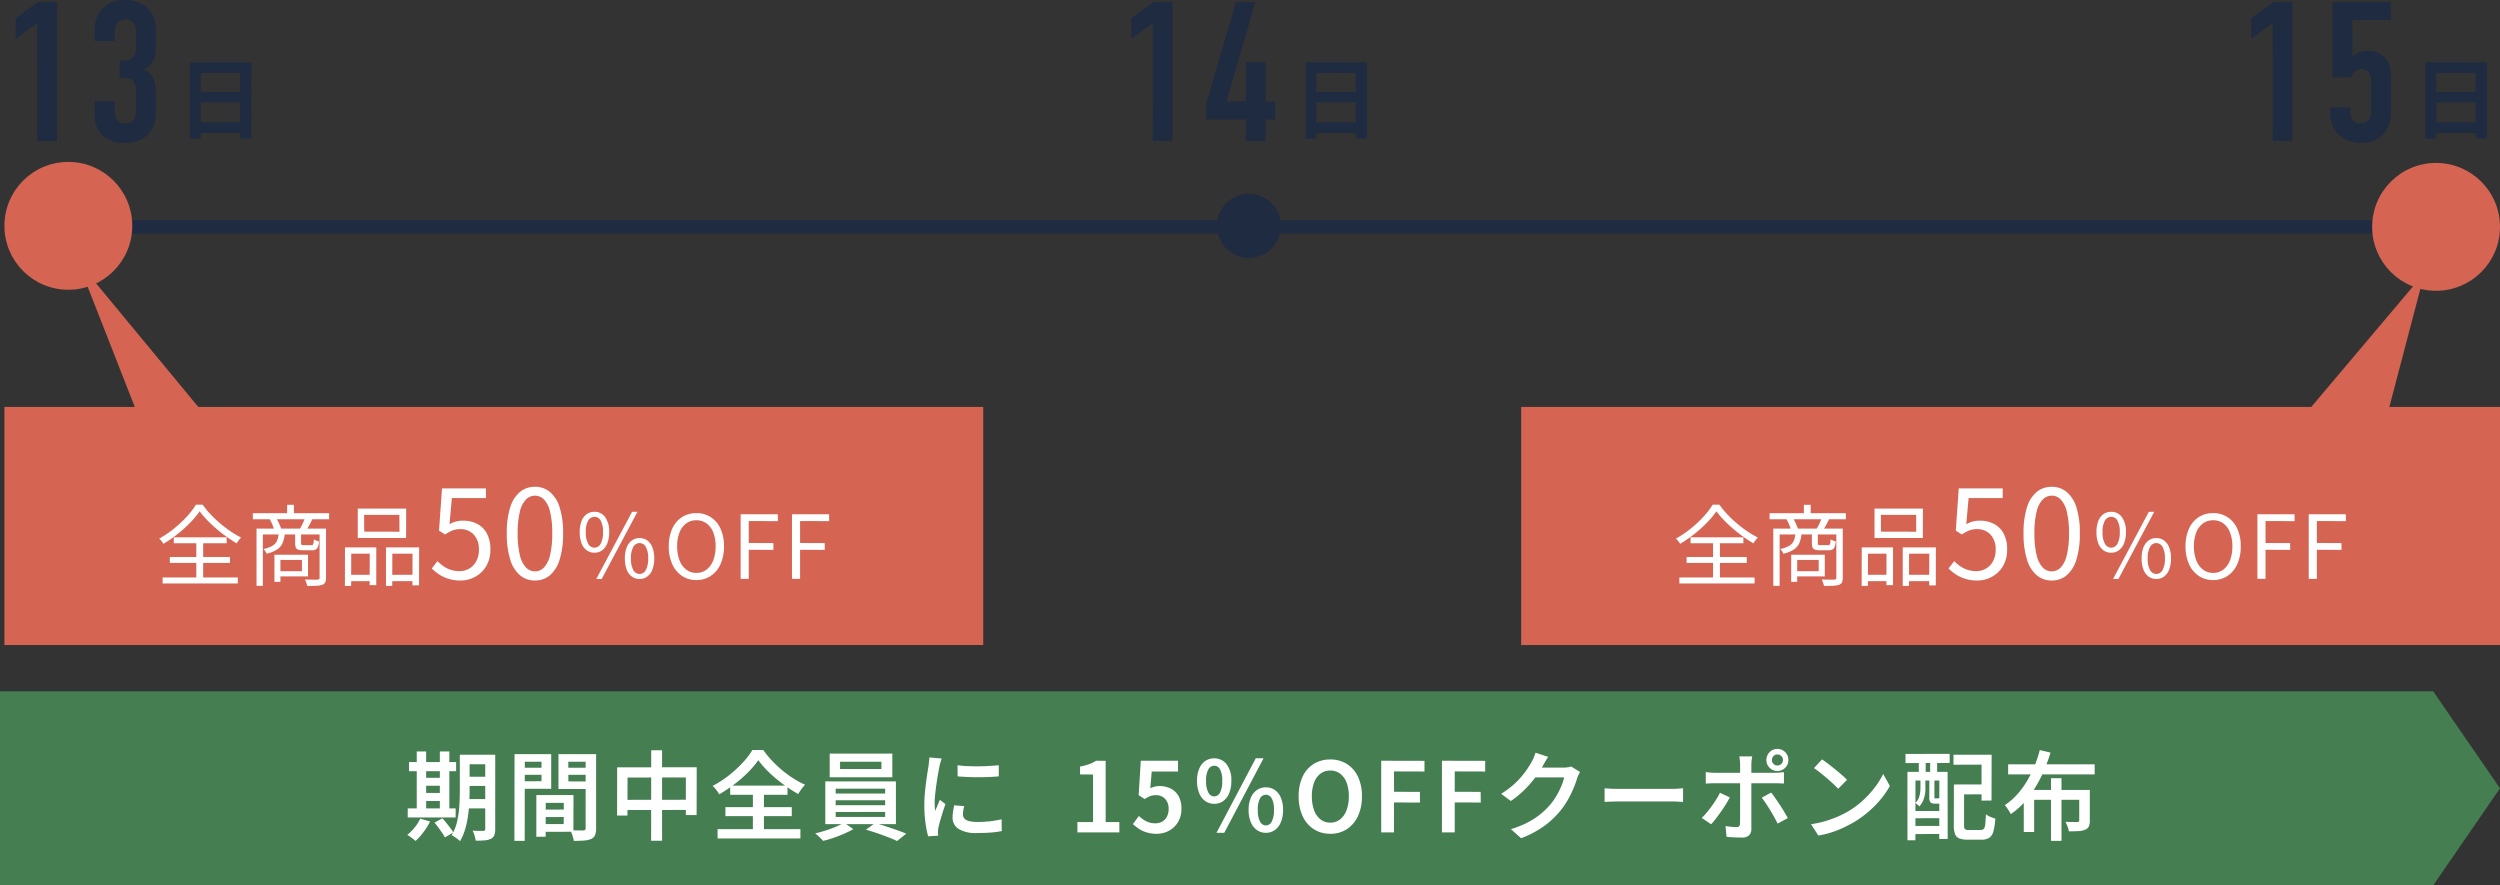
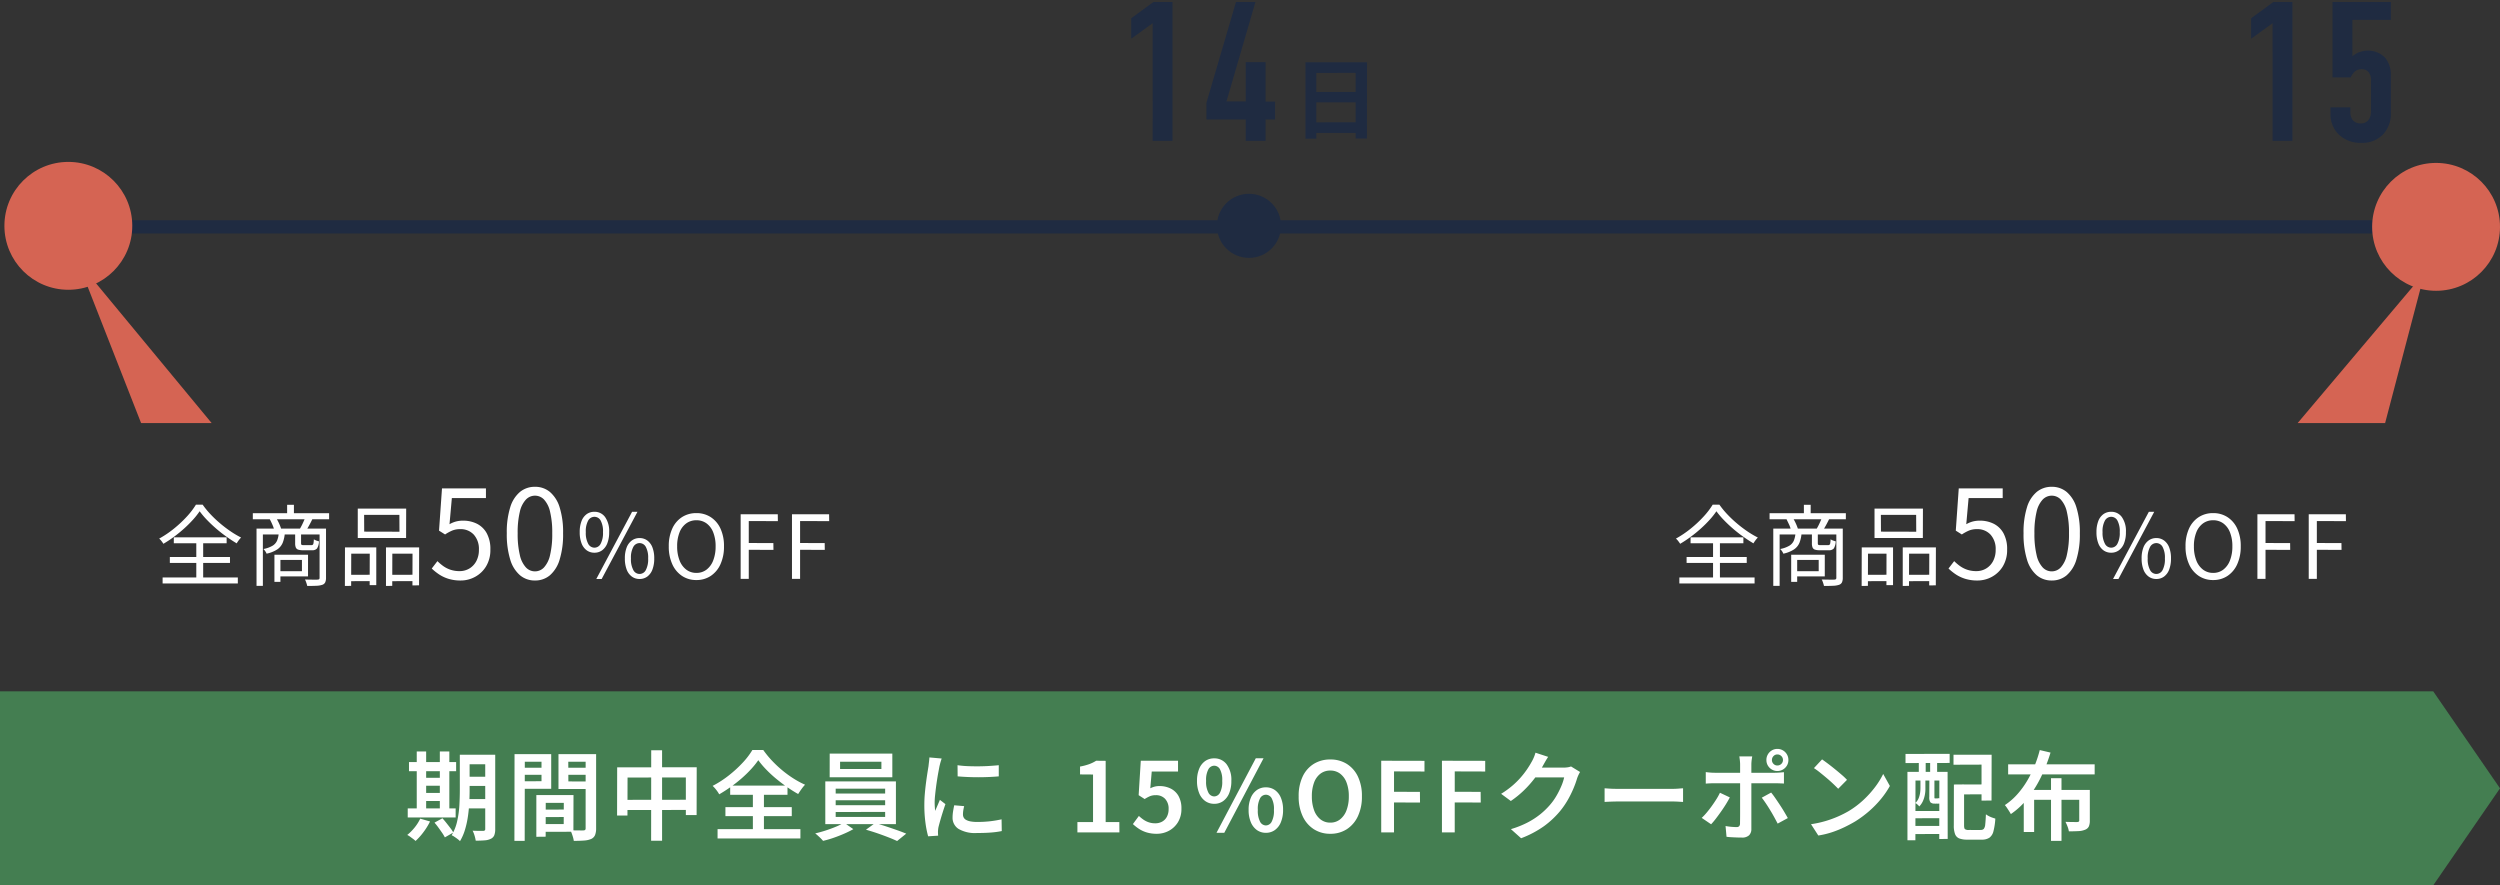
<svg xmlns="http://www.w3.org/2000/svg" width="567" height="200.793" viewBox="0 0 567 200.793">
  <rect x="0" y="0" width="567" height="200.793" fill="#333333" stroke="none" />
  <g id="sec01_date_sp" transform="translate(-101 -1883.706)">
    <g id="グループ_1528" data-name="グループ 1528" transform="translate(6111 8516.656)">
      <path id="パス_4464" data-name="パス 4464" d="M-6.92-15.78H7.04L7.02,1.52H4.46v-14.9l-8.92.02V1.54l-2.46.02Zm1.68,6.72H5.52L5.54-6.7H-5.24Zm-.02,6.9,10.8-.02V.24H-5.24Z" transform="translate(-5707 -6603.046)" fill="#1f2b41" />
      <path id="パス_4465" data-name="パス 4465" d="M-10.575,0h4.5V-31.5H-10.4l-5.04,3.69v4.635l4.86-3.51Zm18.9-31.5L1.62-8.64v3.78h8.91V0h4.5V-4.86h2.16V-8.91H15.03v-8.955h-4.5v8.91H6.165L12.735-31.5Z" transform="translate(-5738 -6601)" fill="#1f2b41" />
    </g>
    <rect id="長方形_361" data-name="長方形 361" width="550" height="3" transform="translate(109 1933.656)" fill="#1f2b41" />
    <circle id="楕円形_150" data-name="楕円形 150" cx="7.27" cy="7.27" r="7.27" transform="translate(377 1927.656)" fill="#1f2b41" />
    <g id="グループ_764" data-name="グループ 764" transform="translate(100.999 2038.73)">
      <path id="合体_6" data-name="合体 6" d="M551.855,0,567,22,551.855,44ZM0,44V0H551.855V44Z" transform="translate(0.001 1.77)" fill="#447e51" />
    </g>
    <path id="パス_4466" data-name="パス 4466" d="M-178.728-17.622h5.808v2.156h-5.808Zm0,4.994h5.808v2.09h-5.808Zm-.022,5.06h5.852v2.112h-5.852Zm4.8-10.054h2.266V-.77a3.813,3.813,0,0,1-.209,1.4,1.551,1.551,0,0,1-.759.8,3.574,3.574,0,0,1-1.375.363q-.847.077-2.079.077a7.7,7.7,0,0,0-.264-1.144,6.4,6.4,0,0,0-.44-1.122q.77.044,1.474.044h.946a.6.6,0,0,0,.341-.11.469.469,0,0,0,.1-.352Zm-5.764,0h2.222v8.074q0,1.276-.077,2.794t-.3,3.08a20.334,20.334,0,0,1-.66,3.025,11.433,11.433,0,0,1-1.144,2.629,3.877,3.877,0,0,0-.55-.484q-.352-.264-.715-.506a3.844,3.844,0,0,0-.627-.352,10.72,10.72,0,0,0,1.254-3.2,21.883,21.883,0,0,0,.5-3.6q.1-1.826.1-3.388Zm-11.528,1.672h10.692v2.068h-10.692Zm2.772,3.564h5.346v1.8h-5.346Zm.022,3.432h5.346v1.826h-5.346Zm-3.08,3.5h10.868v2.068h-10.868Zm2.046-12.914h2.134V-4.686h-2.134Zm5.236,0h2.156V-4.686h-2.156Zm-4.444,15.246,2.222.638a14.6,14.6,0,0,1-1.5,2.431,13.979,13.979,0,0,1-1.782,1.991,5.258,5.258,0,0,0-.55-.462q-.352-.264-.7-.517a3.978,3.978,0,0,0-.638-.385,11.005,11.005,0,0,0,1.672-1.683A9.838,9.838,0,0,0-188.694-3.124Zm3.234.9,1.8-.99q.44.484.9,1.067T-181.863-1a7.3,7.3,0,0,1,.671,1.023l-1.914,1.1A9.2,9.2,0,0,0-183.722.1q-.4-.583-.847-1.2T-185.46-2.222Zm24.2-2.948,6.2-.022.022,1.694-6.226.022Zm-.132-3.3h7.458l-.022,8.316-7.436.022v-1.76h5.236l.022-4.818h-5.258Zm-.968,0h2.134l-.022,9.438L-162.36.99Zm-3.806-6.2h5.7v1.606h-5.7Zm10.186,0h5.764v1.606h-5.742Zm4.8-3.08h2.376V-.946a4.03,4.03,0,0,1-.242,1.54,1.726,1.726,0,0,1-.858.88,4.875,4.875,0,0,1-1.6.363q-.957.077-2.365.077a5.352,5.352,0,0,0-.165-.781q-.121-.429-.286-.88a5.023,5.023,0,0,0-.341-.759q.616.044,1.21.044t1.078.011a5.409,5.409,0,0,0,.66-.011.6.6,0,0,0,.418-.11.556.556,0,0,0,.11-.4Zm-14.784,0h6.974V-9.9h-6.974v-1.694l4.774-.022v-4.422h-4.774Zm16.038,0-.022,1.716h-5.17l.022,4.466,5.17.022-.022,1.694h-7.392v-7.9Zm-17.38,0h2.332L-165,1.914h-2.332Zm23.276,2.992,18.04-.022-.022,10.846h-2.442v-8.536l-13.222.022-.022,8.624h-2.354Zm1.21,7.37,15.752-.022V-5.1l-15.752.022Zm6.512-11.242h2.464V1.892h-2.486Zm24.288,2.244a18.992,18.992,0,0,1-1.639,2.035,26.872,26.872,0,0,1-2.112,2.057,30.985,30.985,0,0,1-2.453,1.936q-1.3.924-2.662,1.716a7.183,7.183,0,0,0-.66-.99,6.727,6.727,0,0,0-.836-.924,23.069,23.069,0,0,0,3.663-2.365,27.192,27.192,0,0,0,3.146-2.882,16.994,16.994,0,0,0,2.211-2.893h2.464a21.656,21.656,0,0,0,1.98,2.42,26.308,26.308,0,0,0,2.332,2.189,24.581,24.581,0,0,0,2.552,1.859,19.91,19.91,0,0,0,2.618,1.408,9.033,9.033,0,0,0-.836,1.023q-.4.561-.726,1.089-1.254-.7-2.563-1.617t-2.519-1.925a27.581,27.581,0,0,1-2.222-2.068A19.132,19.132,0,0,1-112.024-16.39Zm-7.458,10.648h15.048V-3.7h-15.048Zm1.078-4.884h13v2.09h-13Zm-2.86,9.878h18.788V1.364h-18.788Zm8.008-8.954h2.508V.418h-2.508Zm19.778-6.336v1.65h9.372v-1.65Zm-2.354-1.848H-81.62v5.368H-95.832ZM-94.468-7.3v1.122h11.22V-7.3Zm0,2.662V-3.52h11.22V-4.642Zm0-5.28v1.1h11.22v-1.1Zm-2.354-1.65h16.016v9.68H-96.822Zm4.246,9.35,2.112,1.474A21.5,21.5,0,0,1-92.521.275q-1.177.517-2.42.946a23.6,23.6,0,0,1-2.387.693,9.653,9.653,0,0,0-.836-.869q-.528-.5-.946-.825,1.166-.264,2.409-.671t2.343-.869A11.705,11.705,0,0,0-92.576-2.222ZM-87.6-.616l2.068-1.5q1.166.308,2.464.737t2.508.858q1.21.429,2.09.8l-2.068,1.672q-.836-.4-2.046-.869t-2.53-.924Q-86.438-.286-87.6-.616Zm20.768-14.63a20.545,20.545,0,0,0,2.233.209q1.243.055,2.552.044t2.5-.088q1.188-.077,2.068-.165v2.53q-.968.088-2.178.143t-2.475.055q-1.265,0-2.475-.055t-2.2-.143Zm1.5,9.284q-.132.572-.2,1.012a5.925,5.925,0,0,0-.066.88,1.486,1.486,0,0,0,.165.693,1.344,1.344,0,0,0,.55.539,3.32,3.32,0,0,0,1,.341,8.184,8.184,0,0,0,1.54.121,25.665,25.665,0,0,0,2.783-.143,25.883,25.883,0,0,0,2.717-.451L-56.8-.308a19.754,19.754,0,0,1-2.431.33q-1.375.11-3.2.11A7.414,7.414,0,0,1-66.605-.8a2.973,2.973,0,0,1-1.353-2.585,8.823,8.823,0,0,1,.1-1.287q.1-.671.275-1.485Zm-5.1-10.8q-.066.2-.176.561t-.2.715q-.088.352-.132.55-.088.484-.231,1.243t-.286,1.672q-.143.913-.264,1.859t-.209,1.826q-.088.88-.088,1.562,0,.462.033.946t.077.946q.176-.4.363-.836t.374-.869q.187-.429.341-.8l1.254.968q-.308.88-.627,1.892t-.572,1.914q-.253.9-.385,1.452-.044.242-.077.55a4.825,4.825,0,0,0-.033.484q0,.154.011.4t.033.462L-73.5.88A22.7,22.7,0,0,1-74.1-2.145,29.786,29.786,0,0,1-74.36-6.27q0-1.232.11-2.5t.264-2.453q.154-1.188.308-2.167t.264-1.639q.044-.44.11-.968t.088-1.012ZM-39.644,0V-2.354H-36.1v-10.78l-2.948-.022v-1.782a12.766,12.766,0,0,0,2.057-.539,8.264,8.264,0,0,0,1.6-.781l2.156.022V-2.354h3.1L-30.118,0Zm18,.308A7.74,7.74,0,0,1-23.925,0a6.711,6.711,0,0,1-1.76-.814A10.9,10.9,0,0,1-27.06-1.892L-25.7-3.74a8.688,8.688,0,0,0,1.012.825,4.894,4.894,0,0,0,1.221.616A4.467,4.467,0,0,0-22-2.068a3.2,3.2,0,0,0,1.562-.374,2.688,2.688,0,0,0,1.078-1.1,3.58,3.58,0,0,0,.4-1.738,3.221,3.221,0,0,0-.8-2.343,2.8,2.8,0,0,0-2.1-.825,3.47,3.47,0,0,0-1.276.209,7.734,7.734,0,0,0-1.254.671l-1.364-.88.484-7.81h8.448v2.442h-5.962l-.33,3.806a5.16,5.16,0,0,1,.979-.374,4.315,4.315,0,0,1,1.111-.132,5.641,5.641,0,0,1,2.5.55,4.2,4.2,0,0,1,1.8,1.683,5.661,5.661,0,0,1,.671,2.915A5.67,5.67,0,0,1-16.852-2.3,5.366,5.366,0,0,1-18.909-.363,5.756,5.756,0,0,1-21.648.308Zm13.024-6.8a3.442,3.442,0,0,1-2.024-.616,4.026,4.026,0,0,1-1.375-1.782,7.129,7.129,0,0,1-.5-2.794,6.966,6.966,0,0,1,.5-2.772A3.965,3.965,0,0,1-10.648-16.2a3.486,3.486,0,0,1,2.024-.6,3.44,3.44,0,0,1,2.816,1.342A5.9,5.9,0,0,1-4.73-11.682a7.129,7.129,0,0,1-.495,2.794A4.059,4.059,0,0,1-6.589-7.106,3.428,3.428,0,0,1-8.624-6.49Zm0-1.672A1.515,1.515,0,0,0-7.315-9,5.292,5.292,0,0,0-6.8-11.682a5.1,5.1,0,0,0-.517-2.651,1.523,1.523,0,0,0-1.309-.8,1.533,1.533,0,0,0-1.3.8,5.009,5.009,0,0,0-.528,2.651A5.2,5.2,0,0,0-9.922-9,1.525,1.525,0,0,0-8.624-8.162ZM3.1.088A3.442,3.442,0,0,1,1.078-.528,4.1,4.1,0,0,1-.308-2.31,6.992,6.992,0,0,1-.814-5.1,6.832,6.832,0,0,1-.308-7.876,4.037,4.037,0,0,1,1.078-9.625a3.486,3.486,0,0,1,2.024-.6,3.486,3.486,0,0,1,2.024.6A3.965,3.965,0,0,1,6.5-7.876,6.966,6.966,0,0,1,7-5.1,7.129,7.129,0,0,1,6.5-2.31,4.026,4.026,0,0,1,5.126-.528,3.442,3.442,0,0,1,3.1.088Zm0-1.672A1.515,1.515,0,0,0,4.411-2.42,5.292,5.292,0,0,0,4.928-5.1a5.1,5.1,0,0,0-.517-2.651,1.523,1.523,0,0,0-1.309-.8,1.523,1.523,0,0,0-1.309.8A5.1,5.1,0,0,0,1.276-5.1,5.292,5.292,0,0,0,1.793-2.42,1.515,1.515,0,0,0,3.1-1.584ZM-8.1.088l8.91-16.9h1.76L-6.336.088ZM17.71.308A6.771,6.771,0,0,1,13.981-.726a6.96,6.96,0,0,1-2.53-2.937,10.36,10.36,0,0,1-.913-4.521,10.2,10.2,0,0,1,.913-4.51,6.7,6.7,0,0,1,2.53-2.86,7,7,0,0,1,3.729-.99,6.923,6.923,0,0,1,3.74,1,6.812,6.812,0,0,1,2.519,2.86,10.126,10.126,0,0,1,.913,4.5,10.36,10.36,0,0,1-.913,4.521A6.988,6.988,0,0,1,21.45-.726,6.756,6.756,0,0,1,17.71.308Zm0-2.53a3.51,3.51,0,0,0,2.222-.737,4.7,4.7,0,0,0,1.463-2.079,8.731,8.731,0,0,0,.517-3.146,8.531,8.531,0,0,0-.517-3.135,4.484,4.484,0,0,0-1.463-2.013,3.619,3.619,0,0,0-2.222-.7,3.619,3.619,0,0,0-2.222.7,4.413,4.413,0,0,0-1.452,2.013,8.7,8.7,0,0,0-.506,3.135,8.9,8.9,0,0,0,.506,3.146,4.625,4.625,0,0,0,1.452,2.079A3.51,3.51,0,0,0,17.71-2.222ZM29.26,0V-16.258l9.812.022v2.42l-6.908-.022v4.62l5.874.022.022,2.42-5.9-.022V0ZM43.032,0V-16.258l9.812.022v2.42l-6.908-.022v4.62L51.81-9.2l.022,2.42-5.9-.022V0ZM74.36-13.706a7.084,7.084,0,0,0-.363.682,7.149,7.149,0,0,0-.319.792,21.315,21.315,0,0,1-.814,2.255,23.635,23.635,0,0,1-1.287,2.6A18.411,18.411,0,0,1,69.828-4.84a20.078,20.078,0,0,1-3.652,3.421A22.843,22.843,0,0,1,60.984,1.32L58.674-.748A21.642,21.642,0,0,0,62.48-2.266a17.37,17.37,0,0,0,2.849-1.848,17.122,17.122,0,0,0,2.189-2.112A13.2,13.2,0,0,0,68.97-8.25,18.945,18.945,0,0,0,70.1-10.494a10.806,10.806,0,0,0,.649-1.98H63.118l.924-2.222h6.49a7.079,7.079,0,0,0,.979-.066,3.472,3.472,0,0,0,.8-.2Zm-7.238-3.432q-.352.528-.7,1.144t-.528.946A24.288,24.288,0,0,1,64.1-12.331,24.139,24.139,0,0,1,61.655-9.57a21.606,21.606,0,0,1-3,2.442l-2.2-1.628a19.726,19.726,0,0,0,2.541-1.837,18.429,18.429,0,0,0,1.936-1.914,19.827,19.827,0,0,0,1.419-1.837q.594-.88.99-1.606a7.911,7.911,0,0,0,.495-.979,7.342,7.342,0,0,0,.407-1.155Zm12.8,7.128q.374.022.957.066t1.221.055q.638.011,1.21.011h11.9q.792,0,1.441-.055t1.067-.077v3.1l-1.089-.066q-.715-.044-1.419-.044h-11.9q-.924,0-1.859.033t-1.529.077Zm37.95-6.424a1.211,1.211,0,0,0,.363.891,1.186,1.186,0,0,0,.869.363,1.248,1.248,0,0,0,.9-.363,1.193,1.193,0,0,0,.374-.891,1.2,1.2,0,0,0-.374-.88,1.229,1.229,0,0,0-.9-.374,1.169,1.169,0,0,0-.869.374A1.222,1.222,0,0,0,117.876-16.434Zm-1.254,0a2.465,2.465,0,0,1,.33-1.254,2.5,2.5,0,0,1,.9-.913,2.4,2.4,0,0,1,1.254-.341,2.444,2.444,0,0,1,1.276.341,2.5,2.5,0,0,1,.9.913,2.465,2.465,0,0,1,.33,1.254,2.448,2.448,0,0,1-.33,1.265,2.531,2.531,0,0,1-.9.9,2.444,2.444,0,0,1-1.276.341,2.4,2.4,0,0,1-1.254-.341,2.531,2.531,0,0,1-.9-.9A2.448,2.448,0,0,1,116.622-16.434Zm-3.212-.814q-.022.154-.077.484t-.088.7q-.033.374-.033.638V-.792a1.948,1.948,0,0,1-.517,1.441,2.277,2.277,0,0,1-1.661.517q-.55,0-1.155-.022t-1.188-.055q-.583-.033-1.111-.1l-.22-2.442a13.406,13.406,0,0,0,1.375.187q.671.055,1.089.055a.825.825,0,0,0,.616-.187.94.94,0,0,0,.2-.605q0-.242.011-.913t.011-1.606V-15.444a8.669,8.669,0,0,0-.066-.968q-.066-.572-.11-.836Zm-10.538,3.564q.484.066,1.012.11t1.034.044h13.618q.44,0,1.034-.044t1.034-.088v2.574q-.484-.022-1.045-.044t-1-.022h-13.64q-.484,0-1.034.022t-1.012.066Zm5.456,5.742q-.374.726-.9,1.573t-1.133,1.7q-.605.858-1.177,1.6a15.989,15.989,0,0,1-1.034,1.221L101.948-3.3a13.01,13.01,0,0,0,1.133-1.2q.583-.693,1.144-1.474t1.045-1.551A13.768,13.768,0,0,0,106.084-9Zm9.372-1.1q.44.528.946,1.265t1.045,1.551q.539.814,1,1.595t.792,1.375L119.174-2q-.352-.682-.8-1.5t-.946-1.628q-.495-.814-.979-1.529t-.88-1.221Zm11.55-7.524q.572.4,1.342.979t1.584,1.243q.814.66,1.54,1.287a14.15,14.15,0,0,1,1.188,1.133l-2,2.024q-.418-.44-1.089-1.078t-1.463-1.309q-.792-.671-1.562-1.287a16.87,16.87,0,0,0-1.386-1.012Zm-2.508,14.7a23.6,23.6,0,0,0,3.322-.726,23.844,23.844,0,0,0,2.849-1.045,24.419,24.419,0,0,0,2.365-1.2,19.967,19.967,0,0,0,3.344-2.519,22.488,22.488,0,0,0,2.662-2.948,17.722,17.722,0,0,0,1.826-2.959l1.518,2.728a19.6,19.6,0,0,1-2,2.926,23.164,23.164,0,0,1-2.684,2.761,24.551,24.551,0,0,1-3.234,2.387q-1.122.66-2.42,1.287a23.751,23.751,0,0,1-2.772,1.122A19.453,19.453,0,0,1,128.392.7Zm33.506-9,6.27-.022.022,2.244-6.292.022Zm-1.1,0,2.31-.022v9.284q0,.682.2.858a1.477,1.477,0,0,0,.858.2,3.432,3.432,0,0,1,.517-.011q.363.011.814.011h.847a5.19,5.19,0,0,0,.572-.022.863.863,0,0,0,.671-.253,1.929,1.929,0,0,0,.319-1.023q.088-.77.154-2.266a4.847,4.847,0,0,0,.638.4,5.716,5.716,0,0,0,.781.341q.407.143.715.231a14.765,14.765,0,0,1-.429,2.882,2.54,2.54,0,0,1-.924,1.463,3.068,3.068,0,0,1-1.749.429h-3.256a4.878,4.878,0,0,1-1.826-.275,1.7,1.7,0,0,1-.946-.979,5.361,5.361,0,0,1-.286-1.958Zm-.088-6.754h8.646l-.022,10.384-2.266.022v-8.162l-6.358.022Zm-10.45,3.894h9.108l.022,15.2-1.914.022.022-13.266h-5.412l-.022,13.552h-1.8Zm.968,8.866h7.15l.022,1.628-7.172.022Zm0,3.388h7.15L156.75.352l-7.172.022ZM148.17-17.8l10.01-.022v2.068l-10.01.022Zm3.014.484h1.562v5.082l-1.562.022Zm2.574,0h1.584v5.082l-1.584.022Zm-2.2,5.06,1.122.022v2.222a6.88,6.88,0,0,1-.1,1.353,6.537,6.537,0,0,1-.418,1.452,4.206,4.206,0,0,1-.869,1.309,3.121,3.121,0,0,0-.418-.429,2.051,2.051,0,0,0-.484-.341,3.094,3.094,0,0,0,.759-1.089,5.313,5.313,0,0,0,.319-1.166,7.452,7.452,0,0,0,.088-1.111Zm2.024,0,1.144.022v4.2a.863.863,0,0,0,.022.264q.022.044.176.066a.273.273,0,0,1,.143-.011.894.894,0,0,0,.2,0,1.542,1.542,0,0,1,.165-.011.473.473,0,0,0,.308-.066,1.676,1.676,0,0,0,.473.275,3.828,3.828,0,0,0,.583.187,1.056,1.056,0,0,1-.385.616,1.183,1.183,0,0,1-.759.176,1,1,0,0,1-.264.011,2.475,2.475,0,0,0-.33,0,.932.932,0,0,1-.264-.011,1.293,1.293,0,0,1-.968-.286,1.9,1.9,0,0,1-.264-1.21Zm17.864-3.19H191.07v2.288H171.446ZM181.17-12.3h2.376V1.914H181.17Zm-6.182,2.662h13.618v2.244H177.342v7.3h-2.354Zm12.584,0h2.4v6.93a3.317,3.317,0,0,1-.22,1.342,1.518,1.518,0,0,1-.836.748,4.387,4.387,0,0,1-1.507.319q-.913.055-2.189.055a4.993,4.993,0,0,0-.3-1.089,10,10,0,0,0-.473-1.067q.572.022,1.122.033t.968.011h.572a.72.72,0,0,0,.363-.1.361.361,0,0,0,.1-.3Zm-8.954-9.042,2.442.572a37.851,37.851,0,0,1-2.013,5.236,26.872,26.872,0,0,1-2.937,4.851,17.6,17.6,0,0,1-4.048,3.861q-.154-.286-.4-.671t-.495-.759A5.532,5.532,0,0,0,170.7-6.2a14.49,14.49,0,0,0,2.827-2.453,19.478,19.478,0,0,0,2.244-3.08,25.7,25.7,0,0,0,1.694-3.432A27.221,27.221,0,0,0,178.618-18.678Z" transform="translate(385 2072.5)" fill="#fff" />
    <g id="グループ_2220" data-name="グループ 2220" transform="translate(3 30)">
-       <path id="パス_4467" data-name="パス 4467" d="M-6.92-15.78H7.04L7.02,1.52H4.46v-14.9l-8.92.02V1.54l-2.46.02Zm1.68,6.72H5.52L5.54-6.7H-5.24Zm-.02,6.9,10.8-.02V.24H-5.24Z" transform="translate(148 1883.61)" fill="#1f2b41" />
-       <path id="パス_4468" data-name="パス 4468" d="M-10.575,0h4.5V-31.5H-10.4l-5.04,3.69v4.635l4.86-3.51ZM2.475-22.635h4.5v-1.8a3.5,3.5,0,0,1,.675-2.3,2.068,2.068,0,0,1,1.665-.81,2.391,2.391,0,0,1,1.8.675,2.689,2.689,0,0,1,.72,1.89v4a2.888,2.888,0,0,1-.72,2.07,2.511,2.511,0,0,1-1.935.675H8.145v4.005h1.08a2.193,2.193,0,0,1,1.98.63,3.266,3.266,0,0,1,.63,2.25v4.68c0,2.16-1.26,2.7-2.385,2.7a2.34,2.34,0,0,1-1.89-.81,4,4,0,0,1-.585-2.16V-9h-4.5v3.195a6.1,6.1,0,0,0,1.8,4.545A6.53,6.53,0,0,0,9.18.45,7.028,7.028,0,0,0,14.49-1.4c1.755-1.755,1.845-3.6,1.845-6.12V-10.53c0-1.935-.135-4.59-2.745-5.67a4.557,4.557,0,0,0,2.745-4.635V-25.38a6.448,6.448,0,0,0-2.3-5.13,7.763,7.763,0,0,0-4.77-1.44,6.885,6.885,0,0,0-4.59,1.53,6.227,6.227,0,0,0-2.205,5.04Z" transform="translate(117 1885.656)" fill="#1f2b41" />
-       <path id="パス_4469" data-name="パス 4469" d="M-6.92-15.78H7.04L7.02,1.52H4.46v-14.9l-8.92.02V1.54l-2.46.02Zm1.68,6.72H5.52L5.54-6.7H-5.24Zm-.02,6.9,10.8-.02V.24H-5.24Z" transform="translate(655 1883.61)" fill="#1f2b41" />
      <path id="パス_4470" data-name="パス 4470" d="M-10.575,0h4.5V-31.5H-10.4l-5.04,3.69v4.635l4.86-3.51ZM3.015-31.5v17.1h4.14a3.7,3.7,0,0,1,.72-1.125,2.133,2.133,0,0,1,1.755-.72,1.848,1.848,0,0,1,1.575.675,2.894,2.894,0,0,1,.54,1.98v6.84a3.207,3.207,0,0,1-.585,2.025,2.129,2.129,0,0,1-1.8.765,2.265,2.265,0,0,1-1.845-.855,3.249,3.249,0,0,1-.45-1.935v-.855h-4.5V-6.21a6.292,6.292,0,0,0,2.07,4.95A7.06,7.06,0,0,0,9.5.45a6.516,6.516,0,0,0,5.04-1.98,6.869,6.869,0,0,0,1.71-4.95v-8.505a5.966,5.966,0,0,0-1.305-3.87,5.36,5.36,0,0,0-3.87-1.62,5.877,5.877,0,0,0-2.115.405,5.2,5.2,0,0,0-1.44.9v-8.28h8.73V-31.5Z" transform="translate(624 1885.656)" fill="#1f2b41" />
      <circle id="楕円形_80" data-name="楕円形 80" cx="14.5" cy="14.5" r="14.5" transform="translate(99 1890.426)" fill="#d56453" />
      <circle id="楕円形_87" data-name="楕円形 87" cx="14.5" cy="14.5" r="14.5" transform="translate(636 1890.656)" fill="#d56453" />
-       <path id="合体_29" data-name="合体 29" d="M0,0H222V54H0Z" transform="translate(99 1946)" fill="#d56453" />
-       <path id="合体_52" data-name="合体 52" d="M0,0H222V54H0Z" transform="translate(443 1946)" fill="#d56453" />
      <path id="パス_4471" data-name="パス 4471" d="M-66.72-15.34a16.812,16.812,0,0,1-1.49,1.89,27.445,27.445,0,0,1-1.97,1.97q-1.08.98-2.29,1.88a27.325,27.325,0,0,1-2.47,1.64,7.262,7.262,0,0,0-.43-.61,3.725,3.725,0,0,0-.53-.57,23.07,23.07,0,0,0,3.35-2.26,26.53,26.53,0,0,0,2.91-2.72,17.214,17.214,0,0,0,2.08-2.72h1.52a19.157,19.157,0,0,0,1.8,2.2,26.66,26.66,0,0,0,2.18,2.06,28.106,28.106,0,0,0,2.37,1.8,20.91,20.91,0,0,0,2.37,1.4,5.672,5.672,0,0,0-.54.63,7.75,7.75,0,0,0-.46.69q-1.14-.68-2.35-1.54T-63-11.43q-1.12-.97-2.08-1.97A18.413,18.413,0,0,1-66.72-15.34ZM-73.48-4.96h13.64v1.34H-73.48Zm.9-4.46H-60.6v1.34H-72.58Zm-2.54,9.1h17.06V1.04H-75.12Zm7.64-8.54h1.56V.44h-1.56Zm12.82-6.04h17.3v1.38h-17.3Zm7.78-1.9h1.54v2.68h-1.54Zm-6.94,5.4h15.1v1.32H-52.38V1.58h-1.44Zm14.3,0h1.46V-.26A2.47,2.47,0,0,1-38.24.78a1.121,1.121,0,0,1-.66.56,4.733,4.733,0,0,1-1.34.22q-.84.04-2.08.04-.04-.2-.12-.46t-.18-.53a2.816,2.816,0,0,0-.22-.47q.98.02,1.8.03t1.08-.01a.566.566,0,0,0,.35-.11.431.431,0,0,0,.09-.31Zm-9.26.96h1.38a7.344,7.344,0,0,1-.48,2.24,3.4,3.4,0,0,1-1.25,1.52,7.13,7.13,0,0,1-2.41.96,2.34,2.34,0,0,0-.3-.56,2.838,2.838,0,0,0-.42-.5,6.406,6.406,0,0,0,2.07-.74,2.559,2.559,0,0,0,1.03-1.16A5.567,5.567,0,0,0-48.78-10.44Zm3.72.02h1.34V-8.1q0,.28.1.36a.9.9,0,0,0,.48.08h1.76a.52.52,0,0,0,.31-.08.614.614,0,0,0,.17-.37,5.6,5.6,0,0,0,.08-.87,2.531,2.531,0,0,0,.54.27,4.251,4.251,0,0,0,.62.19,3.172,3.172,0,0,1-.43,1.61,1.373,1.373,0,0,1-1.13.41H-43.3a3.256,3.256,0,0,1-1.08-.14.882.882,0,0,1-.53-.48,2.449,2.449,0,0,1-.15-.96Zm-4.7,4.94h1.36V.68h-1.36Zm.82,0h6.8V-.56h-6.8V-1.74h5.42V-4.3h-5.42Zm-1.88-8.06,1.44-.28a9.835,9.835,0,0,1,.67,1.24,10.159,10.159,0,0,1,.47,1.2l-1.54.36a7.7,7.7,0,0,0-.42-1.23A13.768,13.768,0,0,0-50.82-13.54Zm8.04-.34,1.64.3q-.34.7-.71,1.38t-.69,1.16l-1.46-.3a12.382,12.382,0,0,0,.66-1.25Q-43-13.32-42.78-13.88Zm13.36-.64.02,3.8,8,.02-.02-3.82Zm-1.44-1.42h10.98l-.02,6.66H-30.86Zm-2.9,8.8h7.1V1.42h-1.5l.02-7.14h-4.2l-.02,7.3-1.42.02Zm9.3,0h7.52l-.02,8.6-1.5.02.02-7.2h-4.58l-.02,7.3-1.42.02ZM-33.14-.92l5.6-.02V.5l-5.58.02Zm9.4,0,5.94-.02L-17.78.5l-5.96.02ZM-7.5.364a9.191,9.191,0,0,1-2.814-.392,8.322,8.322,0,0,1-2.128-1.008,12.316,12.316,0,0,1-1.638-1.316l1.288-1.68a10.829,10.829,0,0,0,1.3,1.106,6.3,6.3,0,0,0,1.638.84,6.362,6.362,0,0,0,2.1.322,4.237,4.237,0,0,0,2.2-.588,4.232,4.232,0,0,0,1.582-1.68,5.356,5.356,0,0,0,.588-2.576,4.832,4.832,0,0,0-1.162-3.43,4.029,4.029,0,0,0-3.094-1.246,4.654,4.654,0,0,0-1.764.308,9.822,9.822,0,0,0-1.652.9l-1.372-.868.672-9.576h9.968v2.184H-9.52l-.532,5.936a6.084,6.084,0,0,1,1.414-.6,6.116,6.116,0,0,1,1.666-.21,6.968,6.968,0,0,1,3.108.686,5.206,5.206,0,0,1,2.24,2.142,7.381,7.381,0,0,1,.84,3.724A7.124,7.124,0,0,1-1.75-2.856,6.552,6.552,0,0,1-4.256-.462,6.775,6.775,0,0,1-7.5.364Zm16.828,0A5.178,5.178,0,0,1,5.95-.812,7.459,7.459,0,0,1,3.724-4.368a19.325,19.325,0,0,1-.784-5.964,18.916,18.916,0,0,1,.784-5.922A7.265,7.265,0,0,1,5.95-19.74a5.257,5.257,0,0,1,3.374-1.148,5.2,5.2,0,0,1,3.388,1.162,7.411,7.411,0,0,1,2.212,3.486,18.78,18.78,0,0,1,.784,5.908,19.325,19.325,0,0,1-.784,5.964A7.515,7.515,0,0,1,12.712-.812,5.162,5.162,0,0,1,9.324.364Zm0-2.072a2.8,2.8,0,0,0,2.058-.9,6.14,6.14,0,0,0,1.372-2.814,20.365,20.365,0,0,0,.49-4.914,20.01,20.01,0,0,0-.49-4.886,6.01,6.01,0,0,0-1.372-2.772,2.821,2.821,0,0,0-2.058-.882,2.836,2.836,0,0,0-2.044.882,5.925,5.925,0,0,0-1.386,2.772,20.01,20.01,0,0,0-.49,4.886,20.365,20.365,0,0,0,.49,4.914A6.052,6.052,0,0,0,7.28-2.6,2.815,2.815,0,0,0,9.324-1.708ZM22.82-5.94a2.911,2.911,0,0,1-1.77-.55,3.5,3.5,0,0,1-1.16-1.59,6.881,6.881,0,0,1-.41-2.52,6.8,6.8,0,0,1,.41-2.51,3.437,3.437,0,0,1,1.16-1.57,2.949,2.949,0,0,1,1.77-.54,2.9,2.9,0,0,1,2.42,1.2,5.524,5.524,0,0,1,.92,3.42,6.733,6.733,0,0,1-.42,2.52,3.564,3.564,0,0,1-1.17,1.59A2.88,2.88,0,0,1,22.82-5.94Zm0-1.14a1.594,1.594,0,0,0,1.41-.89,5.228,5.228,0,0,0,.53-2.63,5.094,5.094,0,0,0-.53-2.63,1.6,1.6,0,0,0-1.41-.85,1.625,1.625,0,0,0-1.42.85,5.015,5.015,0,0,0-.54,2.63,5.147,5.147,0,0,0,.54,2.63A1.615,1.615,0,0,0,22.82-7.08ZM33.04.02A2.892,2.892,0,0,1,31.3-.53a3.469,3.469,0,0,1-1.17-1.59,6.881,6.881,0,0,1-.41-2.52,6.72,6.72,0,0,1,.41-2.5A3.478,3.478,0,0,1,31.3-8.71a2.892,2.892,0,0,1,1.74-.55,2.911,2.911,0,0,1,1.77.55,3.509,3.509,0,0,1,1.16,1.57,6.72,6.72,0,0,1,.41,2.5,6.881,6.881,0,0,1-.41,2.52A3.5,3.5,0,0,1,34.81-.53,2.911,2.911,0,0,1,33.04.02Zm0-1.14A1.61,1.61,0,0,0,34.47-2,5.219,5.219,0,0,0,35-4.64a5.1,5.1,0,0,0-.53-2.62,1.615,1.615,0,0,0-1.43-.86,1.608,1.608,0,0,0-1.4.86,5.023,5.023,0,0,0-.54,2.62A5.138,5.138,0,0,0,31.64-2,1.6,1.6,0,0,0,33.04-1.12ZM23.24.02l8.12-15.24h1.22L24.46.02Zm22.7.24a5.767,5.767,0,0,1-3.25-.93,6.226,6.226,0,0,1-2.21-2.65,9.548,9.548,0,0,1-.8-4.06,9.4,9.4,0,0,1,.8-4.05,6.051,6.051,0,0,1,2.21-2.59,5.909,5.909,0,0,1,3.25-.9,5.86,5.86,0,0,1,3.25.91,6.13,6.13,0,0,1,2.21,2.59,9.33,9.33,0,0,1,.8,4.04,9.548,9.548,0,0,1-.8,4.06A6.225,6.225,0,0,1,49.19-.67,5.767,5.767,0,0,1,45.94.26Zm0-1.62a3.71,3.71,0,0,0,2.3-.74,4.747,4.747,0,0,0,1.52-2.1,8.586,8.586,0,0,0,.54-3.18,8.41,8.41,0,0,0-.54-3.17,4.555,4.555,0,0,0-1.52-2.04,3.816,3.816,0,0,0-2.3-.71,3.828,3.828,0,0,0-2.29.71,4.525,4.525,0,0,0-1.53,2.04,8.41,8.41,0,0,0-.54,3.17,8.586,8.586,0,0,0,.54,3.18,4.713,4.713,0,0,0,1.53,2.1A3.721,3.721,0,0,0,45.94-1.36ZM55.98,0V-14.66H64.4l.02,1.56-6.6-.02v4.98l5.58.02.02,1.54-5.6-.02V0ZM67.62,0V-14.66h8.42l.02,1.56-6.6-.02v4.98l5.58.02.02,1.54-5.6-.02V0Z" transform="translate(210 1985)" fill="#fff" />
-       <path id="パス_4472" data-name="パス 4472" d="M-66.72-15.34a16.812,16.812,0,0,1-1.49,1.89,27.445,27.445,0,0,1-1.97,1.97q-1.08.98-2.29,1.88a27.325,27.325,0,0,1-2.47,1.64,7.262,7.262,0,0,0-.43-.61,3.725,3.725,0,0,0-.53-.57,23.07,23.07,0,0,0,3.35-2.26,26.53,26.53,0,0,0,2.91-2.72,17.214,17.214,0,0,0,2.08-2.72h1.52a19.157,19.157,0,0,0,1.8,2.2,26.66,26.66,0,0,0,2.18,2.06,28.106,28.106,0,0,0,2.37,1.8,20.91,20.91,0,0,0,2.37,1.4,5.672,5.672,0,0,0-.54.63,7.75,7.75,0,0,0-.46.69q-1.14-.68-2.35-1.54T-63-11.43q-1.12-.97-2.08-1.97A18.413,18.413,0,0,1-66.72-15.34ZM-73.48-4.96h13.64v1.34H-73.48Zm.9-4.46H-60.6v1.34H-72.58Zm-2.54,9.1h17.06V1.04H-75.12Zm7.64-8.54h1.56V.44h-1.56Zm12.82-6.04h17.3v1.38h-17.3Zm7.78-1.9h1.54v2.68h-1.54Zm-6.94,5.4h15.1v1.32H-52.38V1.58h-1.44Zm14.3,0h1.46V-.26A2.47,2.47,0,0,1-38.24.78a1.121,1.121,0,0,1-.66.56,4.733,4.733,0,0,1-1.34.22q-.84.04-2.08.04-.04-.2-.12-.46t-.18-.53a2.816,2.816,0,0,0-.22-.47q.98.02,1.8.03t1.08-.01a.566.566,0,0,0,.35-.11.431.431,0,0,0,.09-.31Zm-9.26.96h1.38a7.344,7.344,0,0,1-.48,2.24,3.4,3.4,0,0,1-1.25,1.52,7.13,7.13,0,0,1-2.41.96,2.34,2.34,0,0,0-.3-.56,2.838,2.838,0,0,0-.42-.5,6.406,6.406,0,0,0,2.07-.74,2.559,2.559,0,0,0,1.03-1.16A5.567,5.567,0,0,0-48.78-10.44Zm3.72.02h1.34V-8.1q0,.28.1.36a.9.9,0,0,0,.48.08h1.76a.52.52,0,0,0,.31-.08.614.614,0,0,0,.17-.37,5.6,5.6,0,0,0,.08-.87,2.531,2.531,0,0,0,.54.27,4.251,4.251,0,0,0,.62.19,3.172,3.172,0,0,1-.43,1.61,1.373,1.373,0,0,1-1.13.41H-43.3a3.256,3.256,0,0,1-1.08-.14.882.882,0,0,1-.53-.48,2.449,2.449,0,0,1-.15-.96Zm-4.7,4.94h1.36V.68h-1.36Zm.82,0h6.8V-.56h-6.8V-1.74h5.42V-4.3h-5.42Zm-1.88-8.06,1.44-.28a9.835,9.835,0,0,1,.67,1.24,10.159,10.159,0,0,1,.47,1.2l-1.54.36a7.7,7.7,0,0,0-.42-1.23A13.768,13.768,0,0,0-50.82-13.54Zm8.04-.34,1.64.3q-.34.7-.71,1.38t-.69,1.16l-1.46-.3a12.382,12.382,0,0,0,.66-1.25Q-43-13.32-42.78-13.88Zm13.36-.64.02,3.8,8,.02-.02-3.82Zm-1.44-1.42h10.98l-.02,6.66H-30.86Zm-2.9,8.8h7.1V1.42h-1.5l.02-7.14h-4.2l-.02,7.3-1.42.02Zm9.3,0h7.52l-.02,8.6-1.5.02.02-7.2h-4.58l-.02,7.3-1.42.02ZM-33.14-.92l5.6-.02V.5l-5.58.02Zm9.4,0,5.94-.02L-17.78.5l-5.96.02ZM-7.5.364a9.191,9.191,0,0,1-2.814-.392,8.322,8.322,0,0,1-2.128-1.008,12.316,12.316,0,0,1-1.638-1.316l1.288-1.68a10.829,10.829,0,0,0,1.3,1.106,6.3,6.3,0,0,0,1.638.84,6.362,6.362,0,0,0,2.1.322,4.237,4.237,0,0,0,2.2-.588,4.232,4.232,0,0,0,1.582-1.68,5.356,5.356,0,0,0,.588-2.576,4.832,4.832,0,0,0-1.162-3.43,4.029,4.029,0,0,0-3.094-1.246,4.654,4.654,0,0,0-1.764.308,9.822,9.822,0,0,0-1.652.9l-1.372-.868.672-9.576h9.968v2.184H-9.52l-.532,5.936a6.084,6.084,0,0,1,1.414-.6,6.116,6.116,0,0,1,1.666-.21,6.968,6.968,0,0,1,3.108.686,5.206,5.206,0,0,1,2.24,2.142,7.381,7.381,0,0,1,.84,3.724A7.124,7.124,0,0,1-1.75-2.856,6.552,6.552,0,0,1-4.256-.462,6.775,6.775,0,0,1-7.5.364Zm16.828,0A5.178,5.178,0,0,1,5.95-.812,7.459,7.459,0,0,1,3.724-4.368a19.325,19.325,0,0,1-.784-5.964,18.916,18.916,0,0,1,.784-5.922A7.265,7.265,0,0,1,5.95-19.74a5.257,5.257,0,0,1,3.374-1.148,5.2,5.2,0,0,1,3.388,1.162,7.411,7.411,0,0,1,2.212,3.486,18.78,18.78,0,0,1,.784,5.908,19.325,19.325,0,0,1-.784,5.964A7.515,7.515,0,0,1,12.712-.812,5.162,5.162,0,0,1,9.324.364Zm0-2.072a2.8,2.8,0,0,0,2.058-.9,6.14,6.14,0,0,0,1.372-2.814,20.365,20.365,0,0,0,.49-4.914,20.01,20.01,0,0,0-.49-4.886,6.01,6.01,0,0,0-1.372-2.772,2.821,2.821,0,0,0-2.058-.882,2.836,2.836,0,0,0-2.044.882,5.925,5.925,0,0,0-1.386,2.772,20.01,20.01,0,0,0-.49,4.886,20.365,20.365,0,0,0,.49,4.914A6.052,6.052,0,0,0,7.28-2.6,2.815,2.815,0,0,0,9.324-1.708ZM22.82-5.94a2.911,2.911,0,0,1-1.77-.55,3.5,3.5,0,0,1-1.16-1.59,6.881,6.881,0,0,1-.41-2.52,6.8,6.8,0,0,1,.41-2.51,3.437,3.437,0,0,1,1.16-1.57,2.949,2.949,0,0,1,1.77-.54,2.9,2.9,0,0,1,2.42,1.2,5.524,5.524,0,0,1,.92,3.42,6.733,6.733,0,0,1-.42,2.52,3.564,3.564,0,0,1-1.17,1.59A2.88,2.88,0,0,1,22.82-5.94Zm0-1.14a1.594,1.594,0,0,0,1.41-.89,5.228,5.228,0,0,0,.53-2.63,5.094,5.094,0,0,0-.53-2.63,1.6,1.6,0,0,0-1.41-.85,1.625,1.625,0,0,0-1.42.85,5.015,5.015,0,0,0-.54,2.63,5.147,5.147,0,0,0,.54,2.63A1.615,1.615,0,0,0,22.82-7.08ZM33.04.02A2.892,2.892,0,0,1,31.3-.53a3.469,3.469,0,0,1-1.17-1.59,6.881,6.881,0,0,1-.41-2.52,6.72,6.72,0,0,1,.41-2.5A3.478,3.478,0,0,1,31.3-8.71a2.892,2.892,0,0,1,1.74-.55,2.911,2.911,0,0,1,1.77.55,3.509,3.509,0,0,1,1.16,1.57,6.72,6.72,0,0,1,.41,2.5,6.881,6.881,0,0,1-.41,2.52A3.5,3.5,0,0,1,34.81-.53,2.911,2.911,0,0,1,33.04.02Zm0-1.14A1.61,1.61,0,0,0,34.47-2,5.219,5.219,0,0,0,35-4.64a5.1,5.1,0,0,0-.53-2.62,1.615,1.615,0,0,0-1.43-.86,1.608,1.608,0,0,0-1.4.86,5.023,5.023,0,0,0-.54,2.62A5.138,5.138,0,0,0,31.64-2,1.6,1.6,0,0,0,33.04-1.12ZM23.24.02l8.12-15.24h1.22L24.46.02Zm22.7.24a5.767,5.767,0,0,1-3.25-.93,6.226,6.226,0,0,1-2.21-2.65,9.548,9.548,0,0,1-.8-4.06,9.4,9.4,0,0,1,.8-4.05,6.051,6.051,0,0,1,2.21-2.59,5.909,5.909,0,0,1,3.25-.9,5.86,5.86,0,0,1,3.25.91,6.13,6.13,0,0,1,2.21,2.59,9.33,9.33,0,0,1,.8,4.04,9.548,9.548,0,0,1-.8,4.06A6.225,6.225,0,0,1,49.19-.67,5.767,5.767,0,0,1,45.94.26Zm0-1.62a3.71,3.71,0,0,0,2.3-.74,4.747,4.747,0,0,0,1.52-2.1,8.586,8.586,0,0,0,.54-3.18,8.41,8.41,0,0,0-.54-3.17,4.555,4.555,0,0,0-1.52-2.04,3.816,3.816,0,0,0-2.3-.71,3.828,3.828,0,0,0-2.29.71,4.525,4.525,0,0,0-1.53,2.04,8.41,8.41,0,0,0-.54,3.17,8.586,8.586,0,0,0,.54,3.18,4.713,4.713,0,0,0,1.53,2.1A3.721,3.721,0,0,0,45.94-1.36ZM55.98,0V-14.66H64.4l.02,1.56-6.6-.02v4.98l5.58.02.02,1.54-5.6-.02V0ZM67.62,0V-14.66h8.42l.02,1.56-6.6-.02v4.98l5.58.02.02,1.54-5.6-.02V0Z" transform="translate(554 1985)" fill="#fff" />
+       <path id="パス_4472" data-name="パス 4472" d="M-66.72-15.34a16.812,16.812,0,0,1-1.49,1.89,27.445,27.445,0,0,1-1.97,1.97q-1.08.98-2.29,1.88a27.325,27.325,0,0,1-2.47,1.64,7.262,7.262,0,0,0-.43-.61,3.725,3.725,0,0,0-.53-.57,23.07,23.07,0,0,0,3.35-2.26,26.53,26.53,0,0,0,2.91-2.72,17.214,17.214,0,0,0,2.08-2.72h1.52a19.157,19.157,0,0,0,1.8,2.2,26.66,26.66,0,0,0,2.18,2.06,28.106,28.106,0,0,0,2.37,1.8,20.91,20.91,0,0,0,2.37,1.4,5.672,5.672,0,0,0-.54.63,7.75,7.75,0,0,0-.46.69q-1.14-.68-2.35-1.54T-63-11.43q-1.12-.97-2.08-1.97A18.413,18.413,0,0,1-66.72-15.34ZM-73.48-4.96h13.64v1.34H-73.48Zm.9-4.46H-60.6v1.34H-72.58Zm-2.54,9.1h17.06V1.04H-75.12Zm7.64-8.54h1.56V.44h-1.56Zm12.82-6.04h17.3v1.38h-17.3Zm7.78-1.9h1.54v2.68h-1.54Zm-6.94,5.4h15.1v1.32H-52.38V1.58h-1.44Zm14.3,0h1.46V-.26A2.47,2.47,0,0,1-38.24.78a1.121,1.121,0,0,1-.66.56,4.733,4.733,0,0,1-1.34.22q-.84.04-2.08.04-.04-.2-.12-.46t-.18-.53a2.816,2.816,0,0,0-.22-.47q.98.02,1.8.03t1.08-.01a.566.566,0,0,0,.35-.11.431.431,0,0,0,.09-.31Zm-9.26.96h1.38a7.344,7.344,0,0,1-.48,2.24,3.4,3.4,0,0,1-1.25,1.52,7.13,7.13,0,0,1-2.41.96,2.34,2.34,0,0,0-.3-.56,2.838,2.838,0,0,0-.42-.5,6.406,6.406,0,0,0,2.07-.74,2.559,2.559,0,0,0,1.03-1.16A5.567,5.567,0,0,0-48.78-10.44Zm3.72.02h1.34V-8.1q0,.28.1.36a.9.9,0,0,0,.48.08h1.76a.52.52,0,0,0,.31-.08.614.614,0,0,0,.17-.37,5.6,5.6,0,0,0,.08-.87,2.531,2.531,0,0,0,.54.27,4.251,4.251,0,0,0,.62.19,3.172,3.172,0,0,1-.43,1.61,1.373,1.373,0,0,1-1.13.41H-43.3a3.256,3.256,0,0,1-1.08-.14.882.882,0,0,1-.53-.48,2.449,2.449,0,0,1-.15-.96Zm-4.7,4.94h1.36V.68h-1.36Zm.82,0h6.8V-.56h-6.8V-1.74h5.42V-4.3h-5.42Zm-1.88-8.06,1.44-.28a9.835,9.835,0,0,1,.67,1.24,10.159,10.159,0,0,1,.47,1.2l-1.54.36a7.7,7.7,0,0,0-.42-1.23Zm8.04-.34,1.64.3q-.34.7-.71,1.38t-.69,1.16l-1.46-.3a12.382,12.382,0,0,0,.66-1.25Q-43-13.32-42.78-13.88Zm13.36-.64.02,3.8,8,.02-.02-3.82Zm-1.44-1.42h10.98l-.02,6.66H-30.86Zm-2.9,8.8h7.1V1.42h-1.5l.02-7.14h-4.2l-.02,7.3-1.42.02Zm9.3,0h7.52l-.02,8.6-1.5.02.02-7.2h-4.58l-.02,7.3-1.42.02ZM-33.14-.92l5.6-.02V.5l-5.58.02Zm9.4,0,5.94-.02L-17.78.5l-5.96.02ZM-7.5.364a9.191,9.191,0,0,1-2.814-.392,8.322,8.322,0,0,1-2.128-1.008,12.316,12.316,0,0,1-1.638-1.316l1.288-1.68a10.829,10.829,0,0,0,1.3,1.106,6.3,6.3,0,0,0,1.638.84,6.362,6.362,0,0,0,2.1.322,4.237,4.237,0,0,0,2.2-.588,4.232,4.232,0,0,0,1.582-1.68,5.356,5.356,0,0,0,.588-2.576,4.832,4.832,0,0,0-1.162-3.43,4.029,4.029,0,0,0-3.094-1.246,4.654,4.654,0,0,0-1.764.308,9.822,9.822,0,0,0-1.652.9l-1.372-.868.672-9.576h9.968v2.184H-9.52l-.532,5.936a6.084,6.084,0,0,1,1.414-.6,6.116,6.116,0,0,1,1.666-.21,6.968,6.968,0,0,1,3.108.686,5.206,5.206,0,0,1,2.24,2.142,7.381,7.381,0,0,1,.84,3.724A7.124,7.124,0,0,1-1.75-2.856,6.552,6.552,0,0,1-4.256-.462,6.775,6.775,0,0,1-7.5.364Zm16.828,0A5.178,5.178,0,0,1,5.95-.812,7.459,7.459,0,0,1,3.724-4.368a19.325,19.325,0,0,1-.784-5.964,18.916,18.916,0,0,1,.784-5.922A7.265,7.265,0,0,1,5.95-19.74a5.257,5.257,0,0,1,3.374-1.148,5.2,5.2,0,0,1,3.388,1.162,7.411,7.411,0,0,1,2.212,3.486,18.78,18.78,0,0,1,.784,5.908,19.325,19.325,0,0,1-.784,5.964A7.515,7.515,0,0,1,12.712-.812,5.162,5.162,0,0,1,9.324.364Zm0-2.072a2.8,2.8,0,0,0,2.058-.9,6.14,6.14,0,0,0,1.372-2.814,20.365,20.365,0,0,0,.49-4.914,20.01,20.01,0,0,0-.49-4.886,6.01,6.01,0,0,0-1.372-2.772,2.821,2.821,0,0,0-2.058-.882,2.836,2.836,0,0,0-2.044.882,5.925,5.925,0,0,0-1.386,2.772,20.01,20.01,0,0,0-.49,4.886,20.365,20.365,0,0,0,.49,4.914A6.052,6.052,0,0,0,7.28-2.6,2.815,2.815,0,0,0,9.324-1.708ZM22.82-5.94a2.911,2.911,0,0,1-1.77-.55,3.5,3.5,0,0,1-1.16-1.59,6.881,6.881,0,0,1-.41-2.52,6.8,6.8,0,0,1,.41-2.51,3.437,3.437,0,0,1,1.16-1.57,2.949,2.949,0,0,1,1.77-.54,2.9,2.9,0,0,1,2.42,1.2,5.524,5.524,0,0,1,.92,3.42,6.733,6.733,0,0,1-.42,2.52,3.564,3.564,0,0,1-1.17,1.59A2.88,2.88,0,0,1,22.82-5.94Zm0-1.14a1.594,1.594,0,0,0,1.41-.89,5.228,5.228,0,0,0,.53-2.63,5.094,5.094,0,0,0-.53-2.63,1.6,1.6,0,0,0-1.41-.85,1.625,1.625,0,0,0-1.42.85,5.015,5.015,0,0,0-.54,2.63,5.147,5.147,0,0,0,.54,2.63A1.615,1.615,0,0,0,22.82-7.08ZM33.04.02A2.892,2.892,0,0,1,31.3-.53a3.469,3.469,0,0,1-1.17-1.59,6.881,6.881,0,0,1-.41-2.52,6.72,6.72,0,0,1,.41-2.5A3.478,3.478,0,0,1,31.3-8.71a2.892,2.892,0,0,1,1.74-.55,2.911,2.911,0,0,1,1.77.55,3.509,3.509,0,0,1,1.16,1.57,6.72,6.72,0,0,1,.41,2.5,6.881,6.881,0,0,1-.41,2.52A3.5,3.5,0,0,1,34.81-.53,2.911,2.911,0,0,1,33.04.02Zm0-1.14A1.61,1.61,0,0,0,34.47-2,5.219,5.219,0,0,0,35-4.64a5.1,5.1,0,0,0-.53-2.62,1.615,1.615,0,0,0-1.43-.86,1.608,1.608,0,0,0-1.4.86,5.023,5.023,0,0,0-.54,2.62A5.138,5.138,0,0,0,31.64-2,1.6,1.6,0,0,0,33.04-1.12ZM23.24.02l8.12-15.24h1.22L24.46.02Zm22.7.24a5.767,5.767,0,0,1-3.25-.93,6.226,6.226,0,0,1-2.21-2.65,9.548,9.548,0,0,1-.8-4.06,9.4,9.4,0,0,1,.8-4.05,6.051,6.051,0,0,1,2.21-2.59,5.909,5.909,0,0,1,3.25-.9,5.86,5.86,0,0,1,3.25.91,6.13,6.13,0,0,1,2.21,2.59,9.33,9.33,0,0,1,.8,4.04,9.548,9.548,0,0,1-.8,4.06A6.225,6.225,0,0,1,49.19-.67,5.767,5.767,0,0,1,45.94.26Zm0-1.62a3.71,3.71,0,0,0,2.3-.74,4.747,4.747,0,0,0,1.52-2.1,8.586,8.586,0,0,0,.54-3.18,8.41,8.41,0,0,0-.54-3.17,4.555,4.555,0,0,0-1.52-2.04,3.816,3.816,0,0,0-2.3-.71,3.828,3.828,0,0,0-2.29.71,4.525,4.525,0,0,0-1.53,2.04,8.41,8.41,0,0,0-.54,3.17,8.586,8.586,0,0,0,.54,3.18,4.713,4.713,0,0,0,1.53,2.1A3.721,3.721,0,0,0,45.94-1.36ZM55.98,0V-14.66H64.4l.02,1.56-6.6-.02v4.98l5.58.02.02,1.54-5.6-.02V0ZM67.62,0V-14.66h8.42l.02,1.56-6.6-.02v4.98l5.58.02.02,1.54-5.6-.02V0Z" transform="translate(554 1985)" fill="#fff" />
      <path id="パス_448" data-name="パス 448" d="M0-1.754,14.405,35h16Z" transform="translate(115.595 1914.656)" fill="#d56453" />
      <path id="パス_450" data-name="パス 450" d="M37.9.889,28.937,35H9.1Z" transform="translate(610.008 1914.656)" fill="#d56453" />
    </g>
  </g>
</svg>